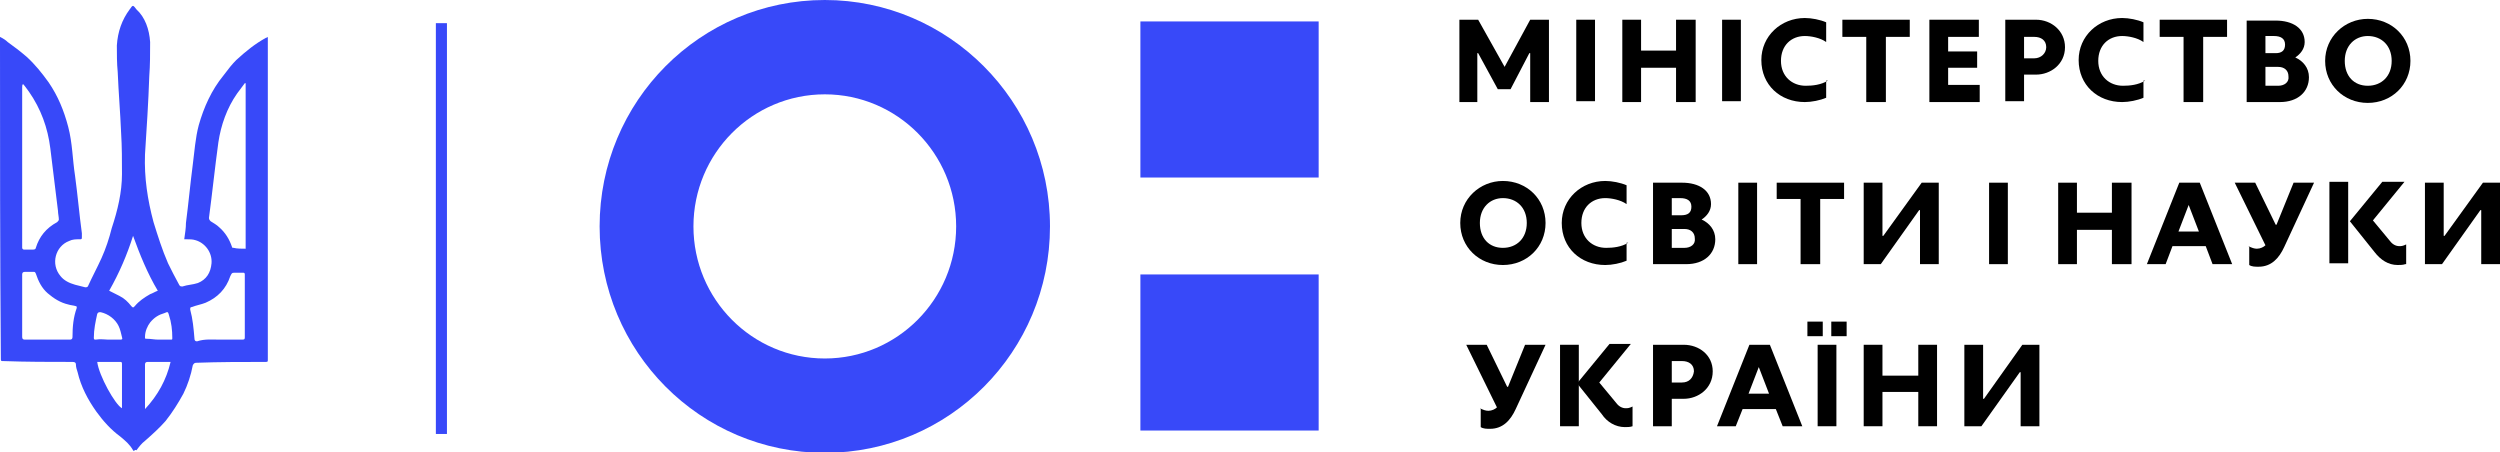
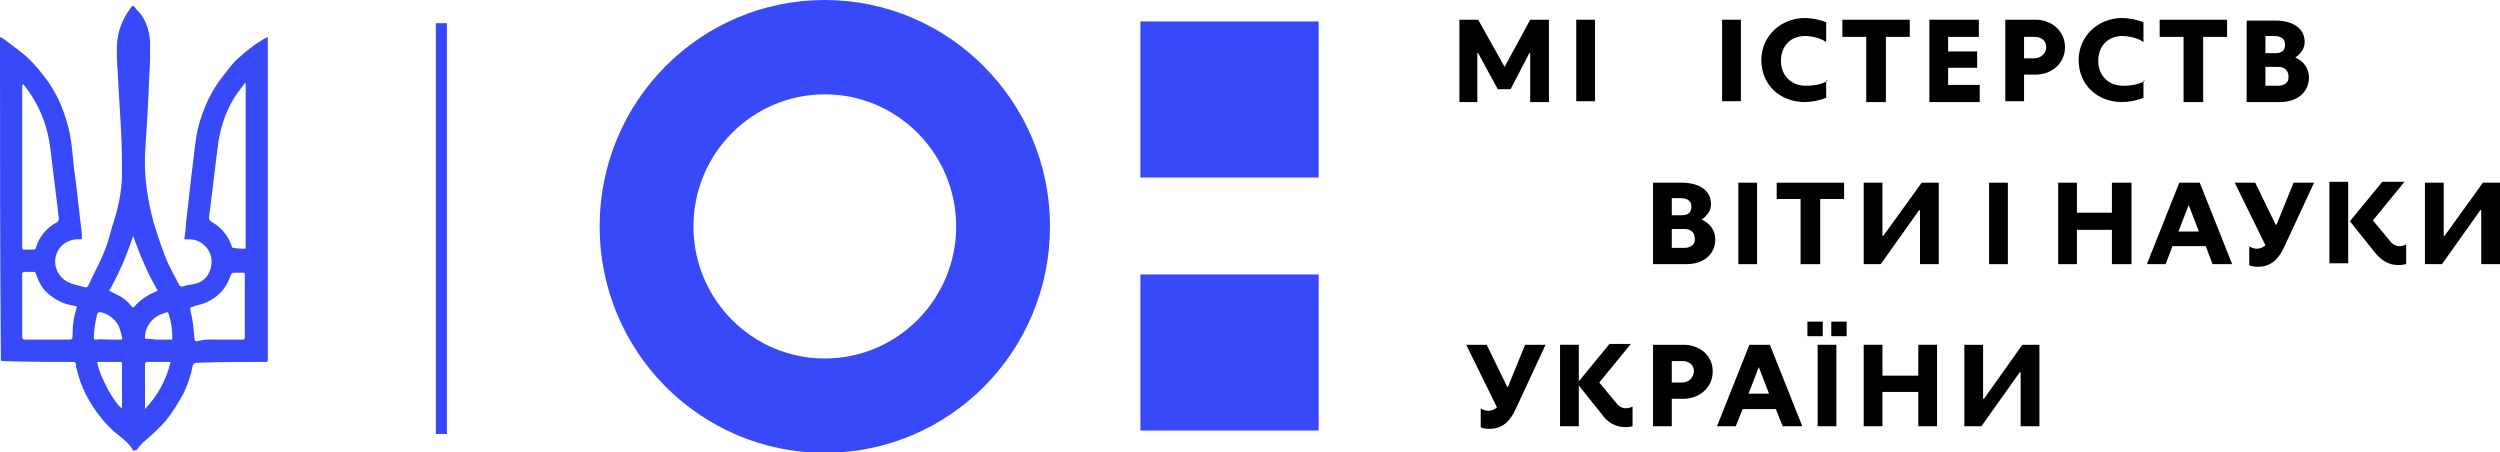
<svg xmlns="http://www.w3.org/2000/svg" width="177" height="32" viewBox="0 0 177 32" fill="none">
  <g clip-path="url(#clip0)">
    <path d="M58.396 0C49.579 0 42.453 7.165 42.453 16.03C42.453 24.896 49.579 32.061 58.396 32.061C67.213 32.061 74.339 24.896 74.339 16.03C74.339 7.165 67.152 0 58.396 0ZM58.396 25.381C53.263 25.381 49.096 21.192 49.096 16.03C49.096 10.869 53.263 6.679 58.396 6.679C63.529 6.679 67.696 10.869 67.696 16.03C67.696 21.192 63.529 25.381 58.396 25.381Z" fill="#3849F9" />
    <path d="M93.361 19.431H80.74V30.482H93.361V19.431Z" fill="#3849F9" />
    <path d="M93.361 1.518H80.74V12.569H93.361V1.518Z" fill="#3849F9" />
    <path d="M170.297 18.702C170.116 18.762 169.935 18.762 169.753 18.762C169.089 18.762 168.546 18.398 168.123 17.852L166.372 15.666L168.666 12.873H170.236L168.002 15.605L169.21 17.062C169.391 17.305 169.633 17.427 169.874 17.427C169.995 17.427 170.116 17.427 170.357 17.305V18.702H170.297Z" fill="black" />
    <path d="M166.251 12.873H164.922V18.641H166.251V12.873Z" fill="black" />
    <path d="M159.185 17.427C159.427 17.548 159.608 17.609 159.789 17.609C160.031 17.609 160.272 17.488 160.393 17.366L158.219 12.934H159.668L161.118 15.909H161.178L162.386 12.934H163.835L161.722 17.488C161.359 18.277 160.816 18.884 159.91 18.884C159.668 18.884 159.427 18.884 159.246 18.763V17.427H159.185Z" fill="black" />
    <path d="M155.743 12.934H154.294L151.999 18.702H153.327L153.811 17.427H156.166L156.649 18.702H158.038L155.743 12.934ZM154.233 16.395L154.958 14.512L155.683 16.395H154.233Z" fill="black" />
    <path d="M137.264 12.934H136.056L133.339 16.698H133.278V12.934H131.95V18.702H133.158L135.875 14.877H135.936V18.702H137.264V12.934Z" fill="black" />
-     <path d="M167.64 1.335C166.009 1.335 164.62 2.611 164.62 4.311C164.62 6.011 165.949 7.286 167.64 7.286C169.331 7.286 170.659 6.011 170.659 4.311C170.659 2.611 169.331 1.335 167.64 1.335ZM167.64 6.072C166.673 6.072 166.009 5.404 166.009 4.311C166.009 3.218 166.734 2.55 167.64 2.55C168.606 2.55 169.331 3.218 169.331 4.311C169.331 5.404 168.606 6.072 167.64 6.072Z" fill="black" />
    <path d="M162.507 4.068C162.869 3.825 163.171 3.461 163.171 2.975C163.171 2.004 162.325 1.457 161.118 1.457H159.064V7.226H161.42C162.688 7.226 163.473 6.497 163.473 5.465C163.473 4.797 163.05 4.311 162.507 4.068ZM160.393 2.55H160.997C161.48 2.55 161.782 2.732 161.782 3.157C161.782 3.582 161.54 3.764 161.118 3.764H160.393V2.55ZM161.299 6.072H160.393V4.736H161.299C161.722 4.736 162.024 4.979 162.024 5.404C162.084 5.829 161.722 6.072 161.299 6.072Z" fill="black" />
    <path d="M136.6 1.396H140.102V2.611H137.928V3.643H139.982V4.797H137.928V6.011H140.163V7.226H136.6V1.396Z" fill="black" />
    <path d="M130.44 1.396H135.211V2.611H133.52V7.226H132.131V2.611H130.44V1.396Z" fill="black" />
-     <path d="M118.664 4.797H116.188V7.226H114.86V1.396H116.188V3.582H118.664V1.396H120.053V7.226H118.664V4.797Z" fill="black" />
    <path d="M112.927 1.396H111.599V7.165H112.927V1.396Z" fill="black" />
    <path d="M108.338 7.225V3.764H108.277L106.949 6.314H106.043L104.654 3.764H104.594V7.225H103.325V1.396H104.654L106.526 4.735L108.338 1.396H109.666V7.225H108.338Z" fill="black" />
    <path d="M123.254 1.396H121.925V7.165H123.254V1.396Z" fill="black" />
    <path d="M144.148 1.396H141.974V7.165H143.303V5.283H144.148C145.175 5.283 146.202 4.554 146.202 3.34C146.202 2.186 145.235 1.396 144.148 1.396ZM144.028 4.129H143.303V2.611H144.028C144.511 2.611 144.873 2.854 144.873 3.34C144.873 3.765 144.511 4.129 144.028 4.129Z" fill="black" />
    <path d="M152.905 1.396H157.676V2.611H155.985V7.226H154.596V2.611H152.905V1.396Z" fill="black" />
-     <path d="M106.405 12.812C104.775 12.812 103.386 14.087 103.386 15.787C103.386 17.488 104.714 18.763 106.405 18.763C108.096 18.763 109.425 17.488 109.425 15.787C109.425 14.087 108.096 12.812 106.405 12.812ZM106.405 17.548C105.439 17.548 104.775 16.88 104.775 15.787C104.775 14.694 105.499 14.026 106.405 14.026C107.372 14.026 108.096 14.694 108.096 15.787C108.096 16.88 107.372 17.548 106.405 17.548Z" fill="black" />
    <path d="M120.476 15.545C120.838 15.302 121.14 14.937 121.14 14.452C121.14 13.48 120.295 12.934 119.087 12.934H117.034V18.702H119.389C120.657 18.702 121.442 17.973 121.442 16.941C121.442 16.273 121.019 15.787 120.476 15.545ZM118.362 14.027H118.966C119.449 14.027 119.751 14.209 119.751 14.634C119.751 15.059 119.51 15.241 119.027 15.241H118.362V14.027ZM119.268 17.548H118.362V16.212H119.268C119.691 16.212 119.993 16.455 119.993 16.881C120.053 17.305 119.691 17.548 119.268 17.548Z" fill="black" />
    <path d="M149.523 16.273H147.047V18.702H145.719V12.934H147.047V15.059H149.523V12.934H150.912V18.702H149.523V16.273Z" fill="black" />
    <path d="M124.401 12.934H123.073V18.702H124.401V12.934Z" fill="black" />
    <path d="M125.79 12.934H130.561V14.087H128.87V18.702H127.481V14.087H125.79V12.934Z" fill="black" />
-     <path d="M115.282 17.184C114.799 17.488 114.195 17.548 113.712 17.548C112.746 17.548 111.961 16.88 111.961 15.787C111.961 14.694 112.686 14.026 113.652 14.026C114.075 14.026 114.739 14.148 115.162 14.451V13.116C114.739 12.934 114.135 12.812 113.652 12.812C111.961 12.812 110.572 14.087 110.572 15.787C110.572 17.548 111.901 18.763 113.652 18.763C114.135 18.763 114.739 18.641 115.162 18.459V17.184H115.282Z" fill="black" />
    <path d="M142.155 12.934H140.827V18.702H142.155V12.934Z" fill="black" />
    <path d="M177 12.934H175.792L173.075 16.698H173.014V12.934H171.686V18.702H172.894L175.611 14.877H175.671V18.702H177V12.934Z" fill="black" />
    <path d="M129.413 5.708C128.93 6.011 128.326 6.072 127.843 6.072C126.877 6.072 126.092 5.404 126.092 4.311C126.092 3.218 126.817 2.55 127.783 2.55C128.206 2.55 128.87 2.671 129.293 2.975V1.579C128.87 1.396 128.266 1.275 127.783 1.275C126.092 1.275 124.703 2.55 124.703 4.25C124.703 6.011 126.032 7.226 127.783 7.226C128.266 7.226 128.87 7.104 129.293 6.922V5.708H129.413Z" fill="black" />
    <path d="M151.878 5.708C151.395 6.011 150.791 6.072 150.308 6.072C149.342 6.072 148.557 5.404 148.557 4.311C148.557 3.218 149.281 2.55 150.248 2.55C150.67 2.55 151.335 2.671 151.757 2.975V1.579C151.335 1.396 150.731 1.275 150.248 1.275C148.557 1.275 147.168 2.55 147.168 4.25C147.168 6.011 148.496 7.226 150.248 7.226C150.731 7.226 151.335 7.104 151.757 6.922V5.708H151.878Z" fill="black" />
    <path d="M115.584 30.178C115.403 30.239 115.222 30.239 115.041 30.239C114.377 30.239 113.773 29.875 113.41 29.328L111.659 27.142L113.954 24.349H115.464L113.229 27.082L114.437 28.539C114.618 28.782 114.86 28.903 115.101 28.903C115.222 28.903 115.343 28.903 115.584 28.782V30.178Z" fill="black" />
    <path d="M111.78 24.41H110.451V30.178H111.78V24.41Z" fill="black" />
    <path d="M104.775 28.903C105.016 29.024 105.198 29.085 105.379 29.085C105.62 29.085 105.862 28.964 105.983 28.842L103.809 24.41H105.258L106.707 27.385H106.768L107.975 24.41H109.425L107.311 28.964C106.949 29.753 106.405 30.36 105.499 30.36C105.258 30.36 105.016 30.36 104.835 30.239V28.903H104.775Z" fill="black" />
    <path d="M125.307 24.41H123.858L121.563 30.178H122.891L123.375 28.964H125.73L126.213 30.178H127.602L125.307 24.41ZM123.797 27.871L124.522 25.988L125.247 27.871H123.797Z" fill="black" />
    <path d="M135.815 27.749H133.278V30.178H131.95V24.41H133.278V26.596H135.815V24.41H137.143V30.178H135.815V27.749Z" fill="black" />
    <path d="M130.017 24.41H128.689V30.178H130.017V24.41Z" fill="black" />
    <path d="M144.39 24.41H143.182L140.465 28.235H140.404V24.41H139.076V30.178H140.283L143.001 26.353H143.061V30.178H144.39V24.41Z" fill="black" />
    <path d="M119.208 24.41H117.034V30.178H118.362V28.235H119.208C120.234 28.235 121.261 27.506 121.261 26.292C121.261 25.138 120.295 24.41 119.208 24.41ZM119.087 27.081H118.362V25.563H119.087C119.57 25.563 119.932 25.806 119.932 26.292C119.872 26.778 119.57 27.081 119.087 27.081Z" fill="black" />
    <path d="M129.051 22.77H127.964V23.802H129.051V22.77Z" fill="black" />
    <path d="M130.742 22.77H129.655V23.802H130.742V22.77Z" fill="black" />
    <path fill-rule="evenodd" clip-rule="evenodd" d="M9.481 31.939C9.421 31.879 9.421 31.879 9.421 31.879C9.179 31.454 8.877 31.211 8.515 30.907C7.851 30.421 7.307 29.814 6.824 29.146C6.22 28.296 5.737 27.385 5.495 26.353C5.435 26.171 5.375 25.989 5.375 25.806C5.375 25.685 5.314 25.624 5.133 25.624C3.503 25.624 1.872 25.624 0.242 25.564C0.06 25.564 0.06 25.564 0.06 25.381C0 17.852 0 10.383 0 2.854C0 2.793 0 2.732 0 2.611C0.242 2.732 0.423 2.854 0.543 2.975C0.966 3.279 1.449 3.643 1.872 4.008C2.476 4.554 2.959 5.161 3.442 5.829C4.106 6.801 4.529 7.833 4.831 8.987C5.133 10.14 5.133 11.294 5.314 12.448C5.495 13.784 5.616 15.18 5.797 16.516C5.797 16.577 5.797 16.698 5.797 16.759C5.797 16.941 5.797 16.941 5.616 16.941C5.375 16.941 5.133 16.941 4.891 17.063C3.925 17.427 3.563 18.702 4.288 19.552C4.529 19.856 4.891 20.038 5.314 20.159C5.556 20.22 5.797 20.281 6.039 20.342C6.099 20.342 6.16 20.342 6.22 20.281C6.522 19.613 6.884 18.945 7.186 18.277C7.488 17.609 7.73 16.881 7.911 16.152C8.334 14.877 8.636 13.602 8.636 12.326C8.636 11.355 8.636 10.383 8.575 9.412C8.515 7.955 8.394 6.558 8.334 5.101C8.273 4.493 8.273 3.825 8.273 3.218C8.334 2.247 8.636 1.397 9.179 0.668C9.421 0.304 9.421 0.364 9.662 0.668C10.266 1.214 10.568 2.065 10.629 2.975C10.629 3.765 10.629 4.615 10.568 5.404C10.508 7.226 10.387 9.047 10.266 10.93C10.206 12.569 10.447 14.148 10.87 15.727C11.172 16.698 11.474 17.67 11.897 18.641C12.138 19.127 12.38 19.613 12.682 20.159C12.742 20.281 12.803 20.281 12.923 20.281C13.286 20.159 13.648 20.159 14.01 20.038C14.614 19.795 14.916 19.309 14.976 18.641C15.037 17.852 14.493 17.184 13.829 17.002C13.648 16.941 13.406 16.941 13.225 16.941C13.165 16.941 13.104 16.941 13.044 16.941C13.104 16.516 13.165 16.152 13.165 15.787C13.346 14.391 13.467 13.055 13.648 11.659C13.769 10.748 13.829 9.776 14.071 8.865C14.433 7.59 14.976 6.376 15.822 5.343C16.184 4.858 16.426 4.554 16.728 4.251C17.392 3.643 18.056 3.097 18.841 2.672C18.841 2.672 18.902 2.672 18.962 2.611C18.962 2.672 18.962 2.732 18.962 2.793C18.962 9.23 18.962 15.605 18.962 22.042C18.962 23.195 18.962 24.288 18.962 25.442C18.962 25.624 18.962 25.624 18.781 25.624C17.151 25.624 15.52 25.624 13.889 25.685C13.769 25.685 13.708 25.746 13.648 25.867C13.527 26.535 13.286 27.264 12.984 27.871C12.621 28.539 12.199 29.207 11.716 29.814C11.293 30.3 10.749 30.786 10.266 31.211C10.025 31.393 9.843 31.636 9.662 31.879C9.541 31.818 9.541 31.879 9.481 31.939ZM1.631 5.951C1.57 5.951 1.57 5.951 1.631 5.951C1.57 6.011 1.57 6.072 1.57 6.194C1.57 9.898 1.57 13.541 1.57 17.245C1.57 17.366 1.57 17.427 1.57 17.548C1.57 17.609 1.631 17.67 1.691 17.67C1.932 17.67 2.114 17.67 2.355 17.67C2.476 17.67 2.536 17.609 2.536 17.548C2.778 16.759 3.261 16.152 4.046 15.727C4.106 15.666 4.167 15.605 4.167 15.545C4.167 15.363 4.106 15.12 4.106 14.937C3.925 13.48 3.744 12.023 3.563 10.505C3.382 9.047 2.899 7.712 2.053 6.497C1.872 6.254 1.751 6.072 1.631 5.951ZM17.392 17.609C17.392 13.723 17.392 9.776 17.392 5.89H17.332C17.151 6.133 16.969 6.376 16.788 6.619C16.064 7.651 15.641 8.865 15.46 10.08C15.218 11.841 15.037 13.602 14.795 15.423C14.795 15.545 14.856 15.605 14.916 15.666C15.097 15.787 15.339 15.909 15.52 16.091C15.943 16.456 16.245 16.941 16.426 17.488C16.426 17.548 16.486 17.548 16.547 17.548C16.788 17.609 17.09 17.609 17.392 17.609ZM1.57 21.617C1.57 22.345 1.57 23.074 1.57 23.863C1.57 23.985 1.631 24.046 1.751 24.046C2.838 24.046 3.925 24.046 4.952 24.046C5.073 24.046 5.133 23.985 5.133 23.863C5.133 23.135 5.193 22.467 5.435 21.799C5.435 21.738 5.435 21.677 5.375 21.677C5.193 21.617 5.012 21.617 4.831 21.556C4.288 21.435 3.804 21.131 3.382 20.767C2.959 20.402 2.717 19.917 2.536 19.37C2.476 19.249 2.476 19.249 2.355 19.249C2.174 19.249 1.993 19.249 1.751 19.249C1.631 19.249 1.57 19.309 1.57 19.431C1.57 20.159 1.57 20.888 1.57 21.617ZM15.58 24.046C16.124 24.046 16.667 24.046 17.151 24.046C17.332 24.046 17.332 23.985 17.332 23.863V23.803C17.332 23.195 17.332 22.588 17.332 21.981C17.332 21.131 17.332 20.281 17.332 19.431C17.332 19.309 17.271 19.309 17.211 19.309C17.03 19.309 16.849 19.309 16.667 19.309C16.426 19.309 16.426 19.309 16.305 19.552C16.003 20.463 15.399 21.07 14.554 21.435C14.252 21.556 13.889 21.617 13.588 21.738C13.467 21.738 13.467 21.799 13.467 21.92C13.648 22.588 13.708 23.256 13.769 23.985C13.769 24.106 13.829 24.167 13.95 24.167C14.493 23.985 15.037 24.046 15.58 24.046ZM7.73 20.584C7.971 20.706 8.213 20.827 8.454 20.949C8.817 21.131 9.058 21.374 9.3 21.677C9.421 21.799 9.421 21.799 9.541 21.677C9.843 21.313 10.206 21.07 10.629 20.827C10.81 20.767 10.991 20.645 11.172 20.584C10.447 19.37 9.904 18.034 9.421 16.698C8.998 18.034 8.454 19.309 7.73 20.584ZM12.078 25.624C12.017 25.624 11.957 25.624 11.897 25.624C11.414 25.624 10.93 25.624 10.447 25.624C10.326 25.624 10.266 25.685 10.266 25.806C10.266 26.778 10.266 27.81 10.266 28.782C10.266 28.843 10.266 28.843 10.266 28.964C11.172 27.992 11.776 26.899 12.078 25.624ZM6.884 25.624C7.005 26.596 8.153 28.66 8.636 28.903V28.843C8.636 27.81 8.636 26.778 8.636 25.746C8.636 25.624 8.575 25.624 8.515 25.624C8.032 25.624 7.488 25.624 7.005 25.624C6.945 25.624 6.945 25.624 6.884 25.624ZM7.669 24.046C7.911 24.046 8.213 24.046 8.454 24.046C8.636 24.046 8.696 24.046 8.636 23.863C8.575 23.62 8.515 23.317 8.394 23.074C8.153 22.588 7.669 22.224 7.126 22.102C7.005 22.102 6.945 22.102 6.884 22.224C6.764 22.77 6.643 23.317 6.643 23.924C6.643 24.046 6.703 24.046 6.764 24.046C7.126 23.985 7.428 24.046 7.669 24.046ZM11.232 24.046C11.534 24.046 11.776 24.046 12.078 24.046C12.199 24.046 12.199 24.046 12.199 23.924C12.199 23.378 12.138 22.831 11.957 22.285C11.897 22.102 11.897 22.042 11.655 22.163C11.232 22.285 10.93 22.467 10.629 22.831C10.447 23.074 10.266 23.438 10.266 23.863C10.266 23.985 10.266 23.985 10.387 23.985C10.689 23.985 10.93 24.046 11.232 24.046Z" fill="#3849F9" />
    <path d="M31.644 1.64H30.859V30.725H31.644V1.64Z" fill="#3849F9" />
  </g>
  <defs>
    <clipPath id="clip0">
      <rect width="177" height="32" fill="white" />
    </clipPath>
  </defs>
</svg>